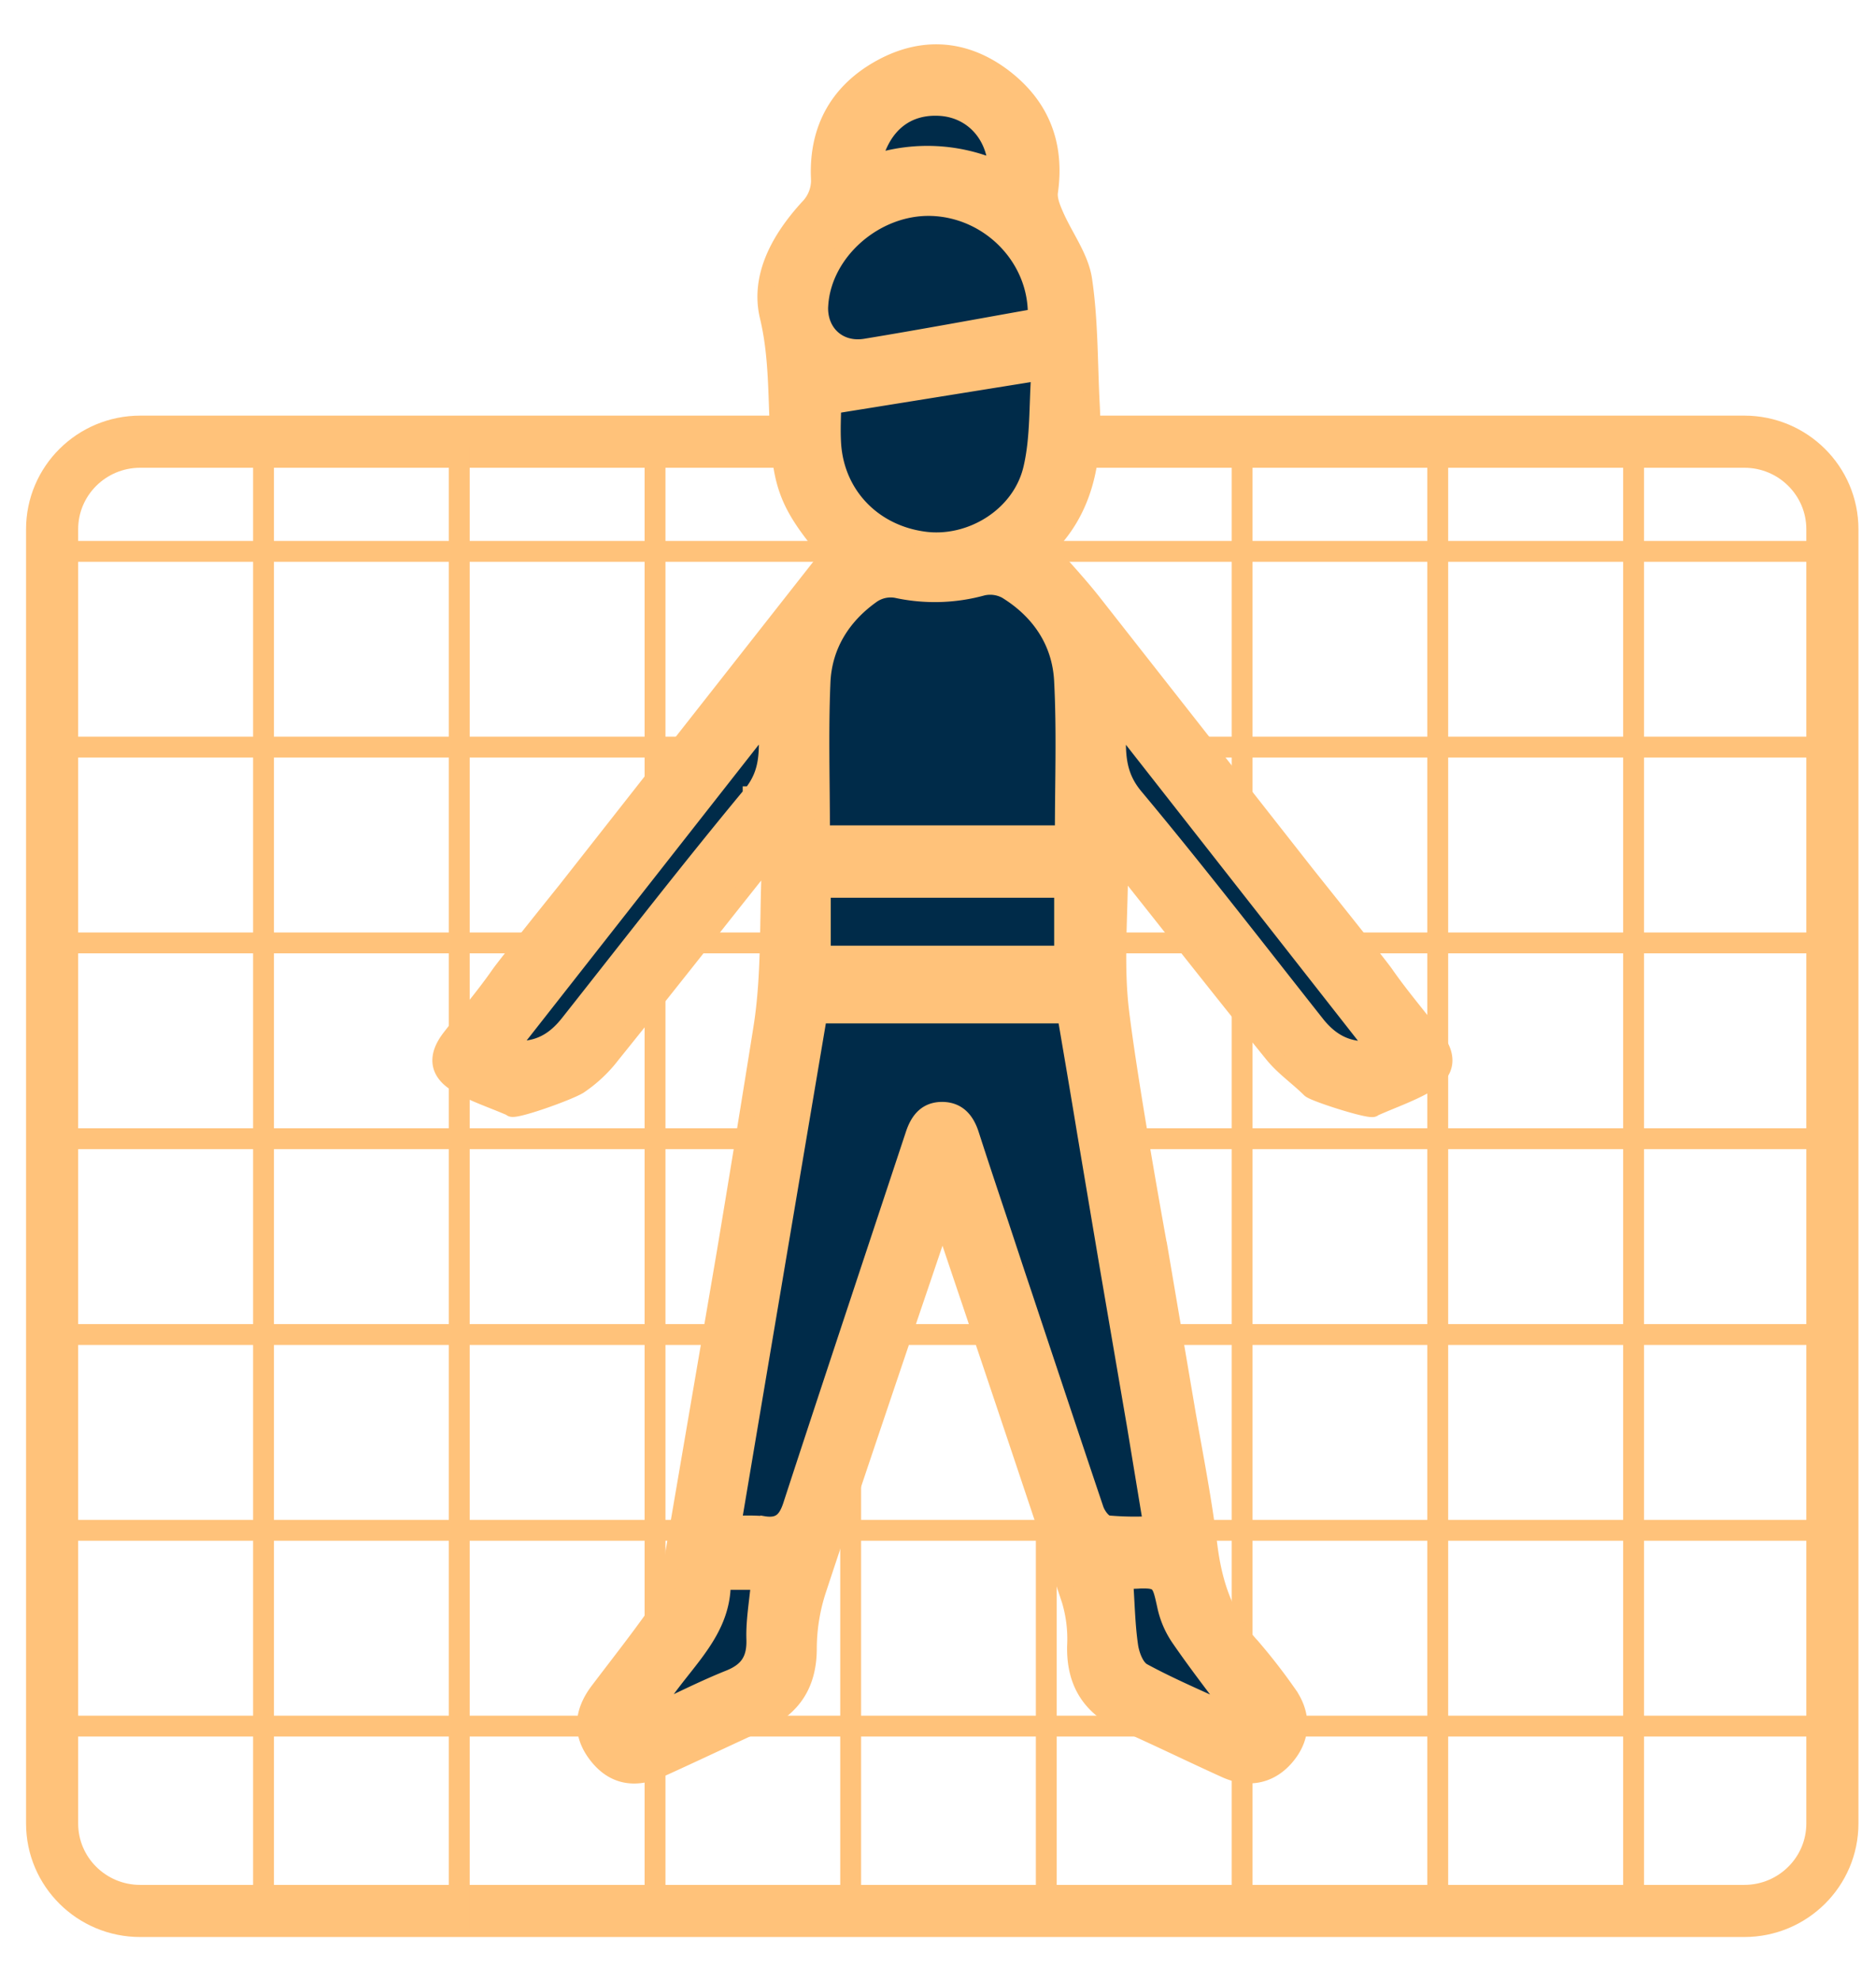
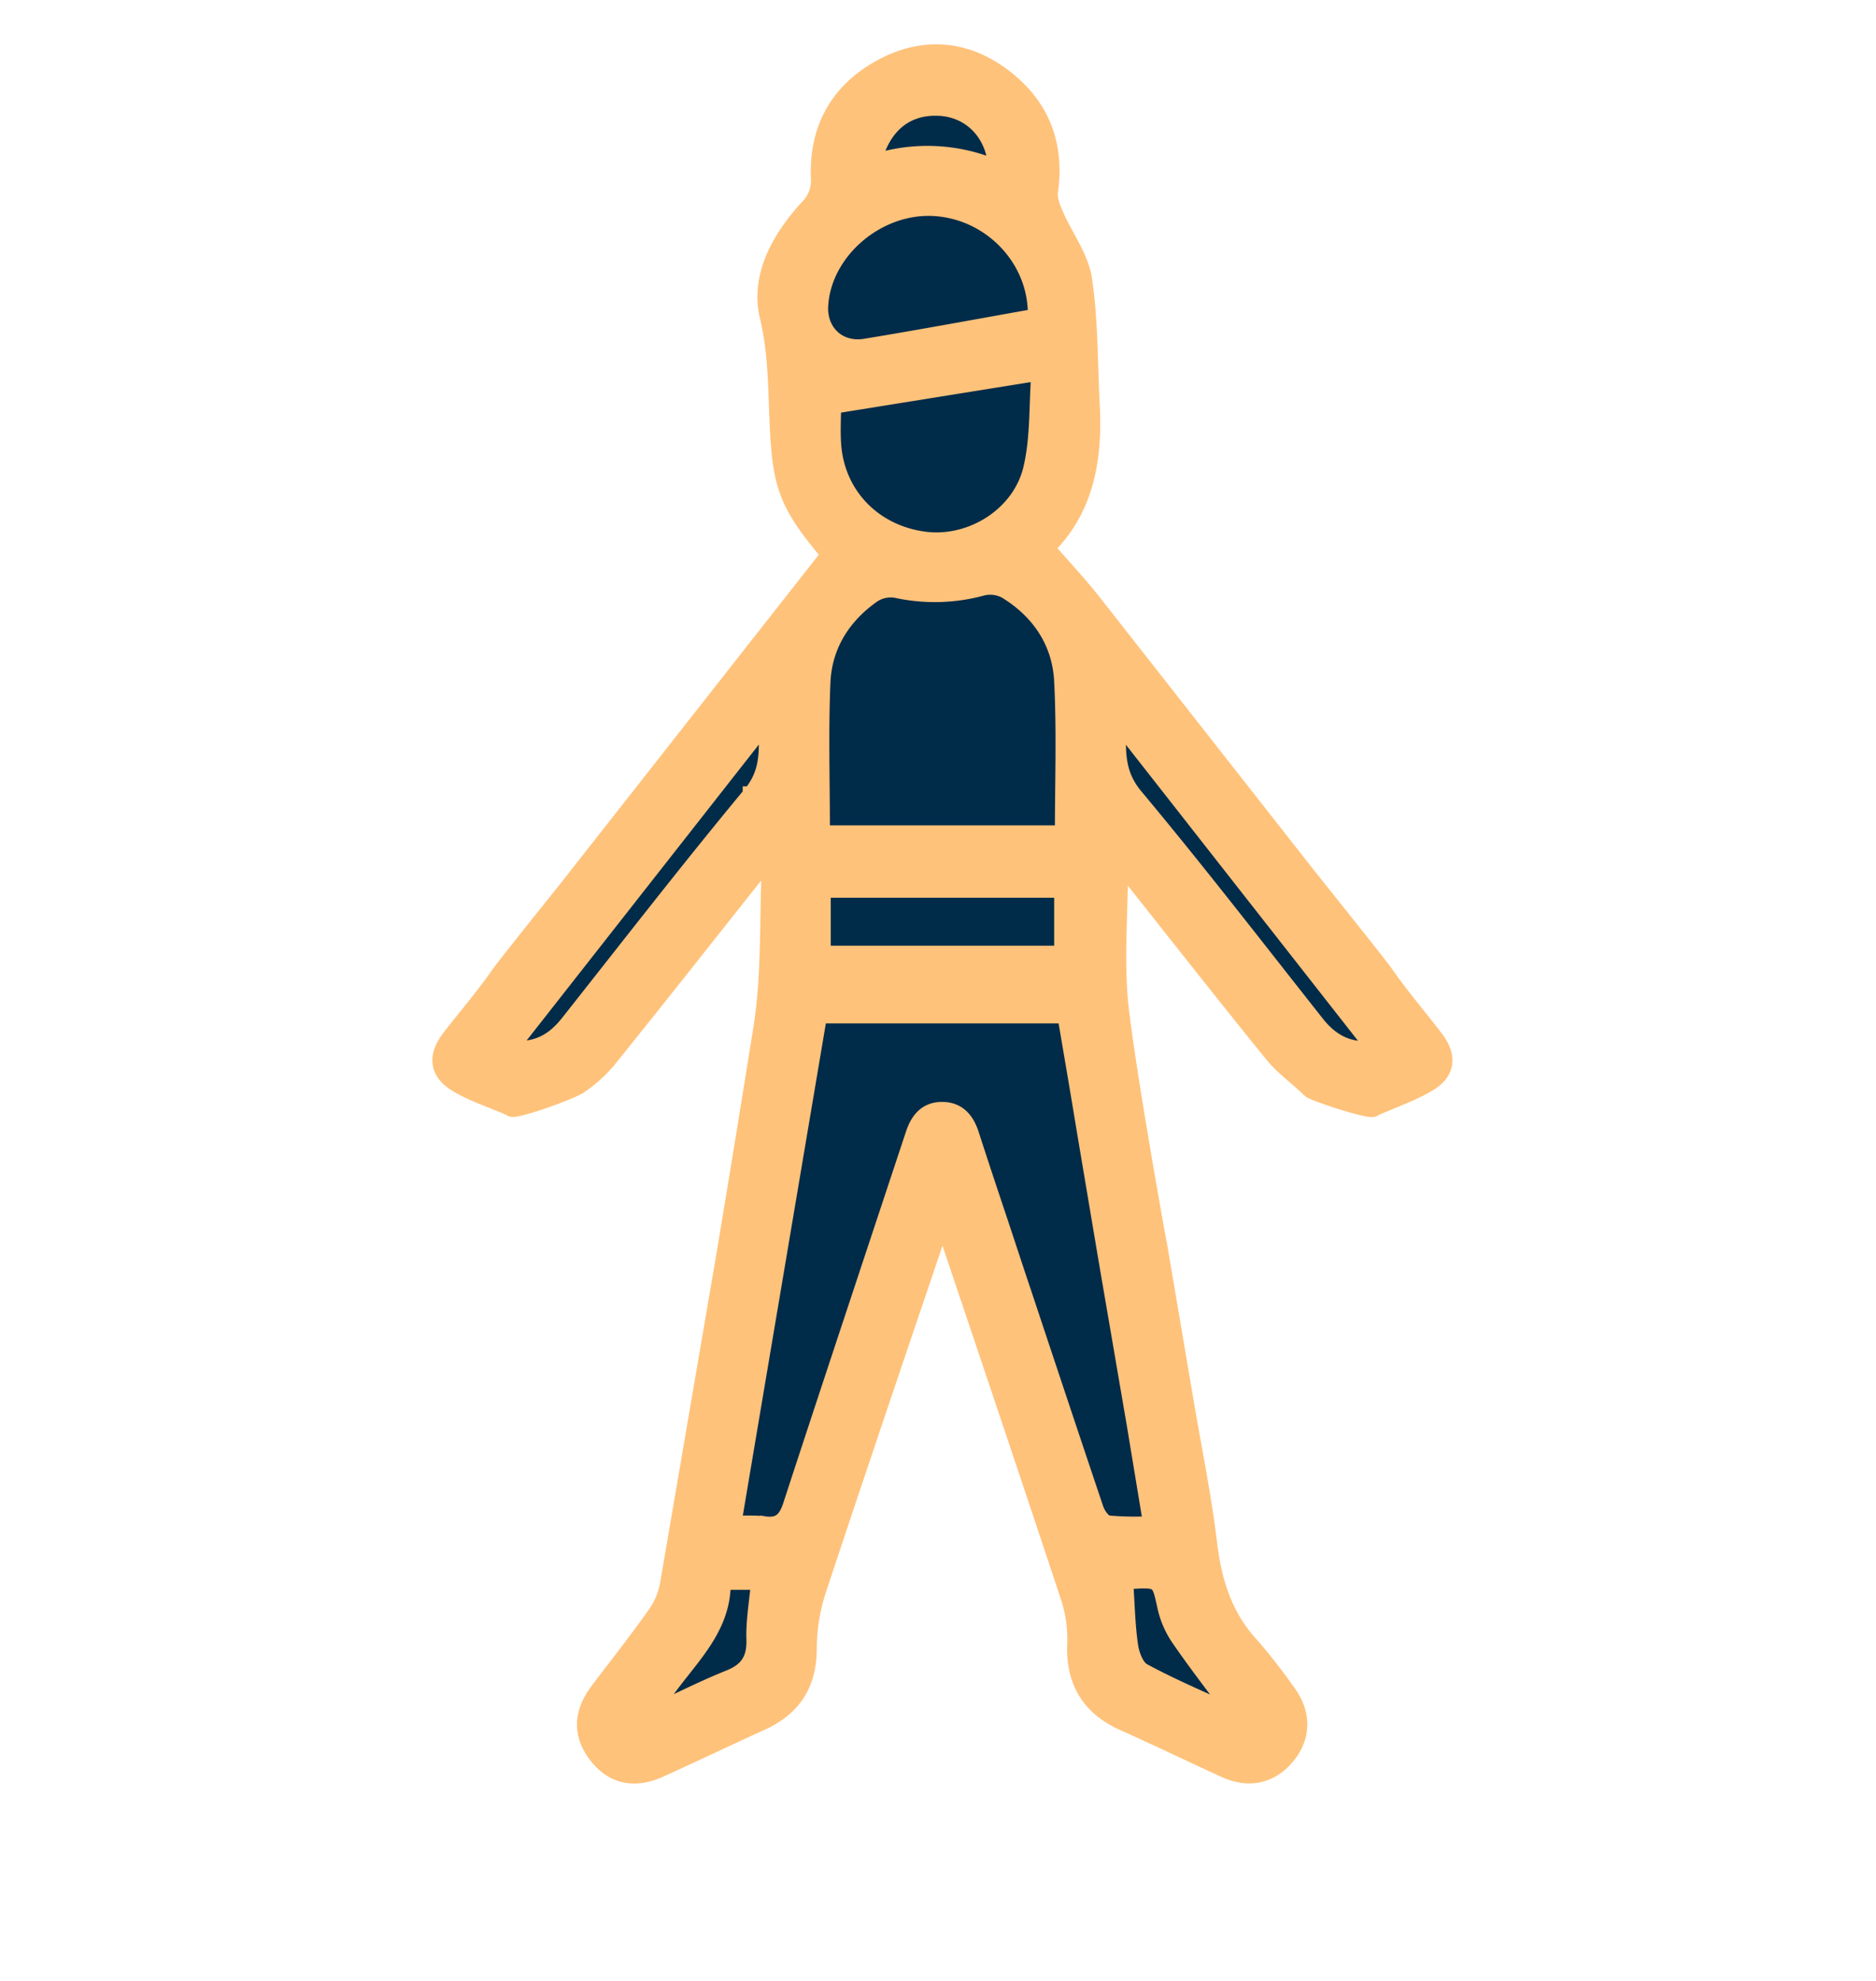
<svg xmlns="http://www.w3.org/2000/svg" width="36" height="38" fill="none">
-   <path stroke="#FFC27A" stroke-miterlimit="10" d="M33.472 8.473H2.692C1.756 8.473 1 9.225 1 10.152V34.98c0 .927.757 1.678 1.691 1.678h30.781c.934 0 1.691-.752 1.691-1.678V10.152c0-.927-.757-1.679-1.69-1.679Z" />
-   <path stroke="#FFC27A" stroke-miterlimit="10" stroke-width=".4" d="M1 33.112h34.163M1 29.356h34.163M1 25.6h34.163M1 21.844h34.163M1 18.088h34.163M1 14.332h34.163M1 10.577h34.163M31.348 37V8.566M27.59 37V8.566M23.836 37V8.566M20.078 37V8.566M16.324 37V8.566M12.57 37V8.566M8.813 37V8.566M5.057 37V8.566" />
  <path fill="#002B49" d="M21.776 27.357c.1.611.202 1.22.311 1.878a5.9 5.9 0 0 1-.82-.014c-.095-.013-.202-.164-.238-.274-.459-1.357-1.363-4.077-1.363-4.077l-.135-.406-.323-.974c-.192-.577-.385-1.154-.572-1.732-.087-.27-.244-.461-.541-.47-.316-.006-.477.188-.57.475l-.9 2.711-.13.393s-.881 2.659-1.314 3.99c-.094.296-.219.43-.535.376a3.804 3.804 0 0 0-.571 0l.767-4.544.074-.44.805-4.766h4.72c.126.741.254 1.487.376 2.231l.421 2.506.538 3.137Zm-7.374-12.119c-1.194 1.439-2.34 2.919-3.5 4.386-.268.338-.586.541-1.107.492l4.907-6.251c.02.547.046.957-.3 1.373Zm7.311 15.092c.545-.021.532-.018.646.5.048.215.136.418.26.599.316.46.657.902.995 1.352l-.039.055c-.548-.255-1.108-.49-1.637-.778-.135-.073-.224-.31-.248-.485-.058-.4-.064-.806-.094-1.227a.874.874 0 0 1 .117-.016Zm-7.152.02c-.034.384-.1.742-.088 1.096.013.387-.128.602-.485.744-.47.187-.927.42-1.465.67.479-.886 1.36-1.453 1.349-2.51h.69Zm3.506-28.275c.582.05 1.01.503 1.045 1.144a3.351 3.351 0 0 0-2.347-.107c.174-.727.655-1.089 1.302-1.037Zm-2.324 3.778c.064-1.024 1.075-1.901 2.146-1.86 1.107.043 2.014.978 1.984 2.08-1.1.194-2.178.395-3.261.573-.517.088-.9-.279-.869-.789v-.004Zm4.197 1.299c-.047.626-.016 1.253-.154 1.837-.212.894-1.152 1.47-2.032 1.361-.984-.123-1.698-.857-1.764-1.83-.018-.276 0-.554 0-.733l3.95-.635Zm.438 11.139h-4.587v-1.22h4.588v1.22Zm.012-2.308h-4.615c0-.984-.03-1.943.011-2.898.03-.7.388-1.268.964-1.671a.62.62 0 0 1 .446-.094c.549.12 1.12.106 1.66-.044a.638.638 0 0 1 .449.06c.636.391 1.033.977 1.072 1.716.052.971.015 1.942.015 2.935l-.002-.004Zm4.876 3.65c-1.154-1.459-2.29-2.933-3.482-4.36-.356-.428-.34-.846-.32-1.41l4.906 6.256c-.519.049-.837-.153-1.104-.485Z" />
  <path fill="#FFC27A" stroke="#FFC27A" stroke-width=".3" d="m21.777 27.357.31 1.878c-.273.014-.547.01-.82-.014-.094-.013-.201-.164-.238-.274-.458-1.357-1.362-4.077-1.362-4.077l-.136-.406-.322-.974c-.193-.577-.386-1.154-.572-1.732-.088-.27-.244-.461-.542-.47-.316-.006-.476.188-.57.475l-.899 2.711-.13.393s-.882 2.659-1.315 3.99c-.094.296-.218.43-.535.376a3.778 3.778 0 0 0-.57 0c.255-1.521.766-4.544.766-4.544l.074-.44.805-4.767h4.72c.126.742.254 1.488.376 2.232l.422 2.506.538 3.137Zm.483-3.39s-.556-3.037-.743-4.566c-.11-.91-.02-1.845-.02-2.798.06.064.13.128.189.2.91 1.146 1.813 2.297 2.735 3.433.203.25.48.439.71.668.08.08 1.232.447 1.232.363.384-.17.739-.29 1.054-.479.36-.214.395-.524.138-.862-.318-.42-.665-.82-.964-1.251-.122-.177-1.473-1.861-1.538-1.945l-4.076-5.191c-.274-.347-.578-.67-.889-1.027.752-.734.921-1.702.866-2.743-.043-.806-.029-1.619-.148-2.412-.066-.429-.366-.821-.546-1.235-.06-.137-.127-.3-.108-.44.133-.939-.178-1.69-.928-2.242-.726-.53-1.528-.581-2.315-.153-.819.445-1.23 1.166-1.198 2.105a.735.735 0 0 1-.21.583c-.542.592-.957 1.322-.771 2.1.212.884.14 1.76.23 2.636.079.76.292 1.156.946 1.926l-5.05 6.427s-1.157 1.44-1.28 1.616c-.292.422-.631.813-.945 1.22-.282.366-.246.68.152.912.307.18.657.291 1.022.45 0 .094 1.098-.294 1.314-.428.242-.163.456-.364.633-.596.904-1.12 1.794-2.253 2.69-3.38.07-.088.146-.172.22-.258l.107.017c-.048 1.032 0 2.077-.16 3.09a623.822 623.822 0 0 1-.702 4.303l-.084.492-1.01 5.9a1.447 1.447 0 0 1-.241.564c-.351.497-.729.975-1.096 1.46-.329.434-.338.857-.027 1.255.31.399.73.485 1.22.262.65-.294 1.292-.601 1.94-.896.62-.282.918-.741.915-1.438.003-.383.066-.763.188-1.127.613-1.859 1.87-5.565 1.87-5.565l.133-.391.234-.692c.032-.093.073-.187.135-.341.062.15.105.24.136.332l.235.698.133.394s1.3 3.858 1.938 5.792c.082.28.117.57.102.862-.017.719.296 1.2.948 1.489.651.288 1.292.603 1.94.896.463.207.892.102 1.194-.275.302-.376.304-.816 0-1.227a11.131 11.131 0 0 0-.69-.885c-.518-.558-.725-1.22-.814-1.964-.1-.823-.26-1.64-.405-2.458l-.54-3.18Zm-7.857-8.732c-1.194 1.439-2.34 2.919-3.5 4.386-.268.338-.587.541-1.108.492l4.907-6.251c.021.55.046.96-.3 1.376v-.003Zm7.31 15.093c.545-.022.532-.02.647.5.048.214.136.417.259.598.316.46.657.902.995 1.352l-.038.055c-.549-.255-1.108-.49-1.638-.778-.134-.073-.223-.31-.248-.485-.058-.4-.064-.806-.094-1.227a.89.89 0 0 1 .118-.013v-.002Zm-7.151.02c-.034.383-.1.741-.089 1.095.013.387-.127.602-.484.744-.47.188-.928.42-1.466.67.479-.886 1.36-1.453 1.35-2.51h.689Zm3.506-28.273c.582.05 1.01.503 1.045 1.143a3.351 3.351 0 0 0-2.348-.107c.175-.726.656-1.088 1.303-1.036Zm-2.324 3.778c.064-1.024 1.075-1.901 2.145-1.86 1.107.043 2.014.978 1.984 2.079-1.1.195-2.178.396-3.26.574-.518.088-.901-.28-.87-.789v-.004Zm4.196 1.299c-.046.626-.015 1.252-.154 1.837-.211.894-1.151 1.47-2.032 1.361-.984-.123-1.698-.857-1.763-1.83-.018-.276 0-.554 0-.733l3.949-.635Zm.438 11.139h-4.586v-1.22h4.587v1.22Zm.013-2.308h-4.615c0-.984-.031-1.943.01-2.898.031-.7.389-1.268.964-1.671a.62.62 0 0 1 .446-.094c.55.12 1.12.105 1.661-.044a.638.638 0 0 1 .448.06c.636.391 1.033.977 1.073 1.716.051.971.015 1.942.015 2.935l-.002-.004Zm4.876 3.65c-1.154-1.459-2.29-2.933-3.483-4.36-.356-.428-.34-.846-.32-1.41l4.906 6.256c-.518.049-.837-.153-1.103-.485Z" />
</svg>